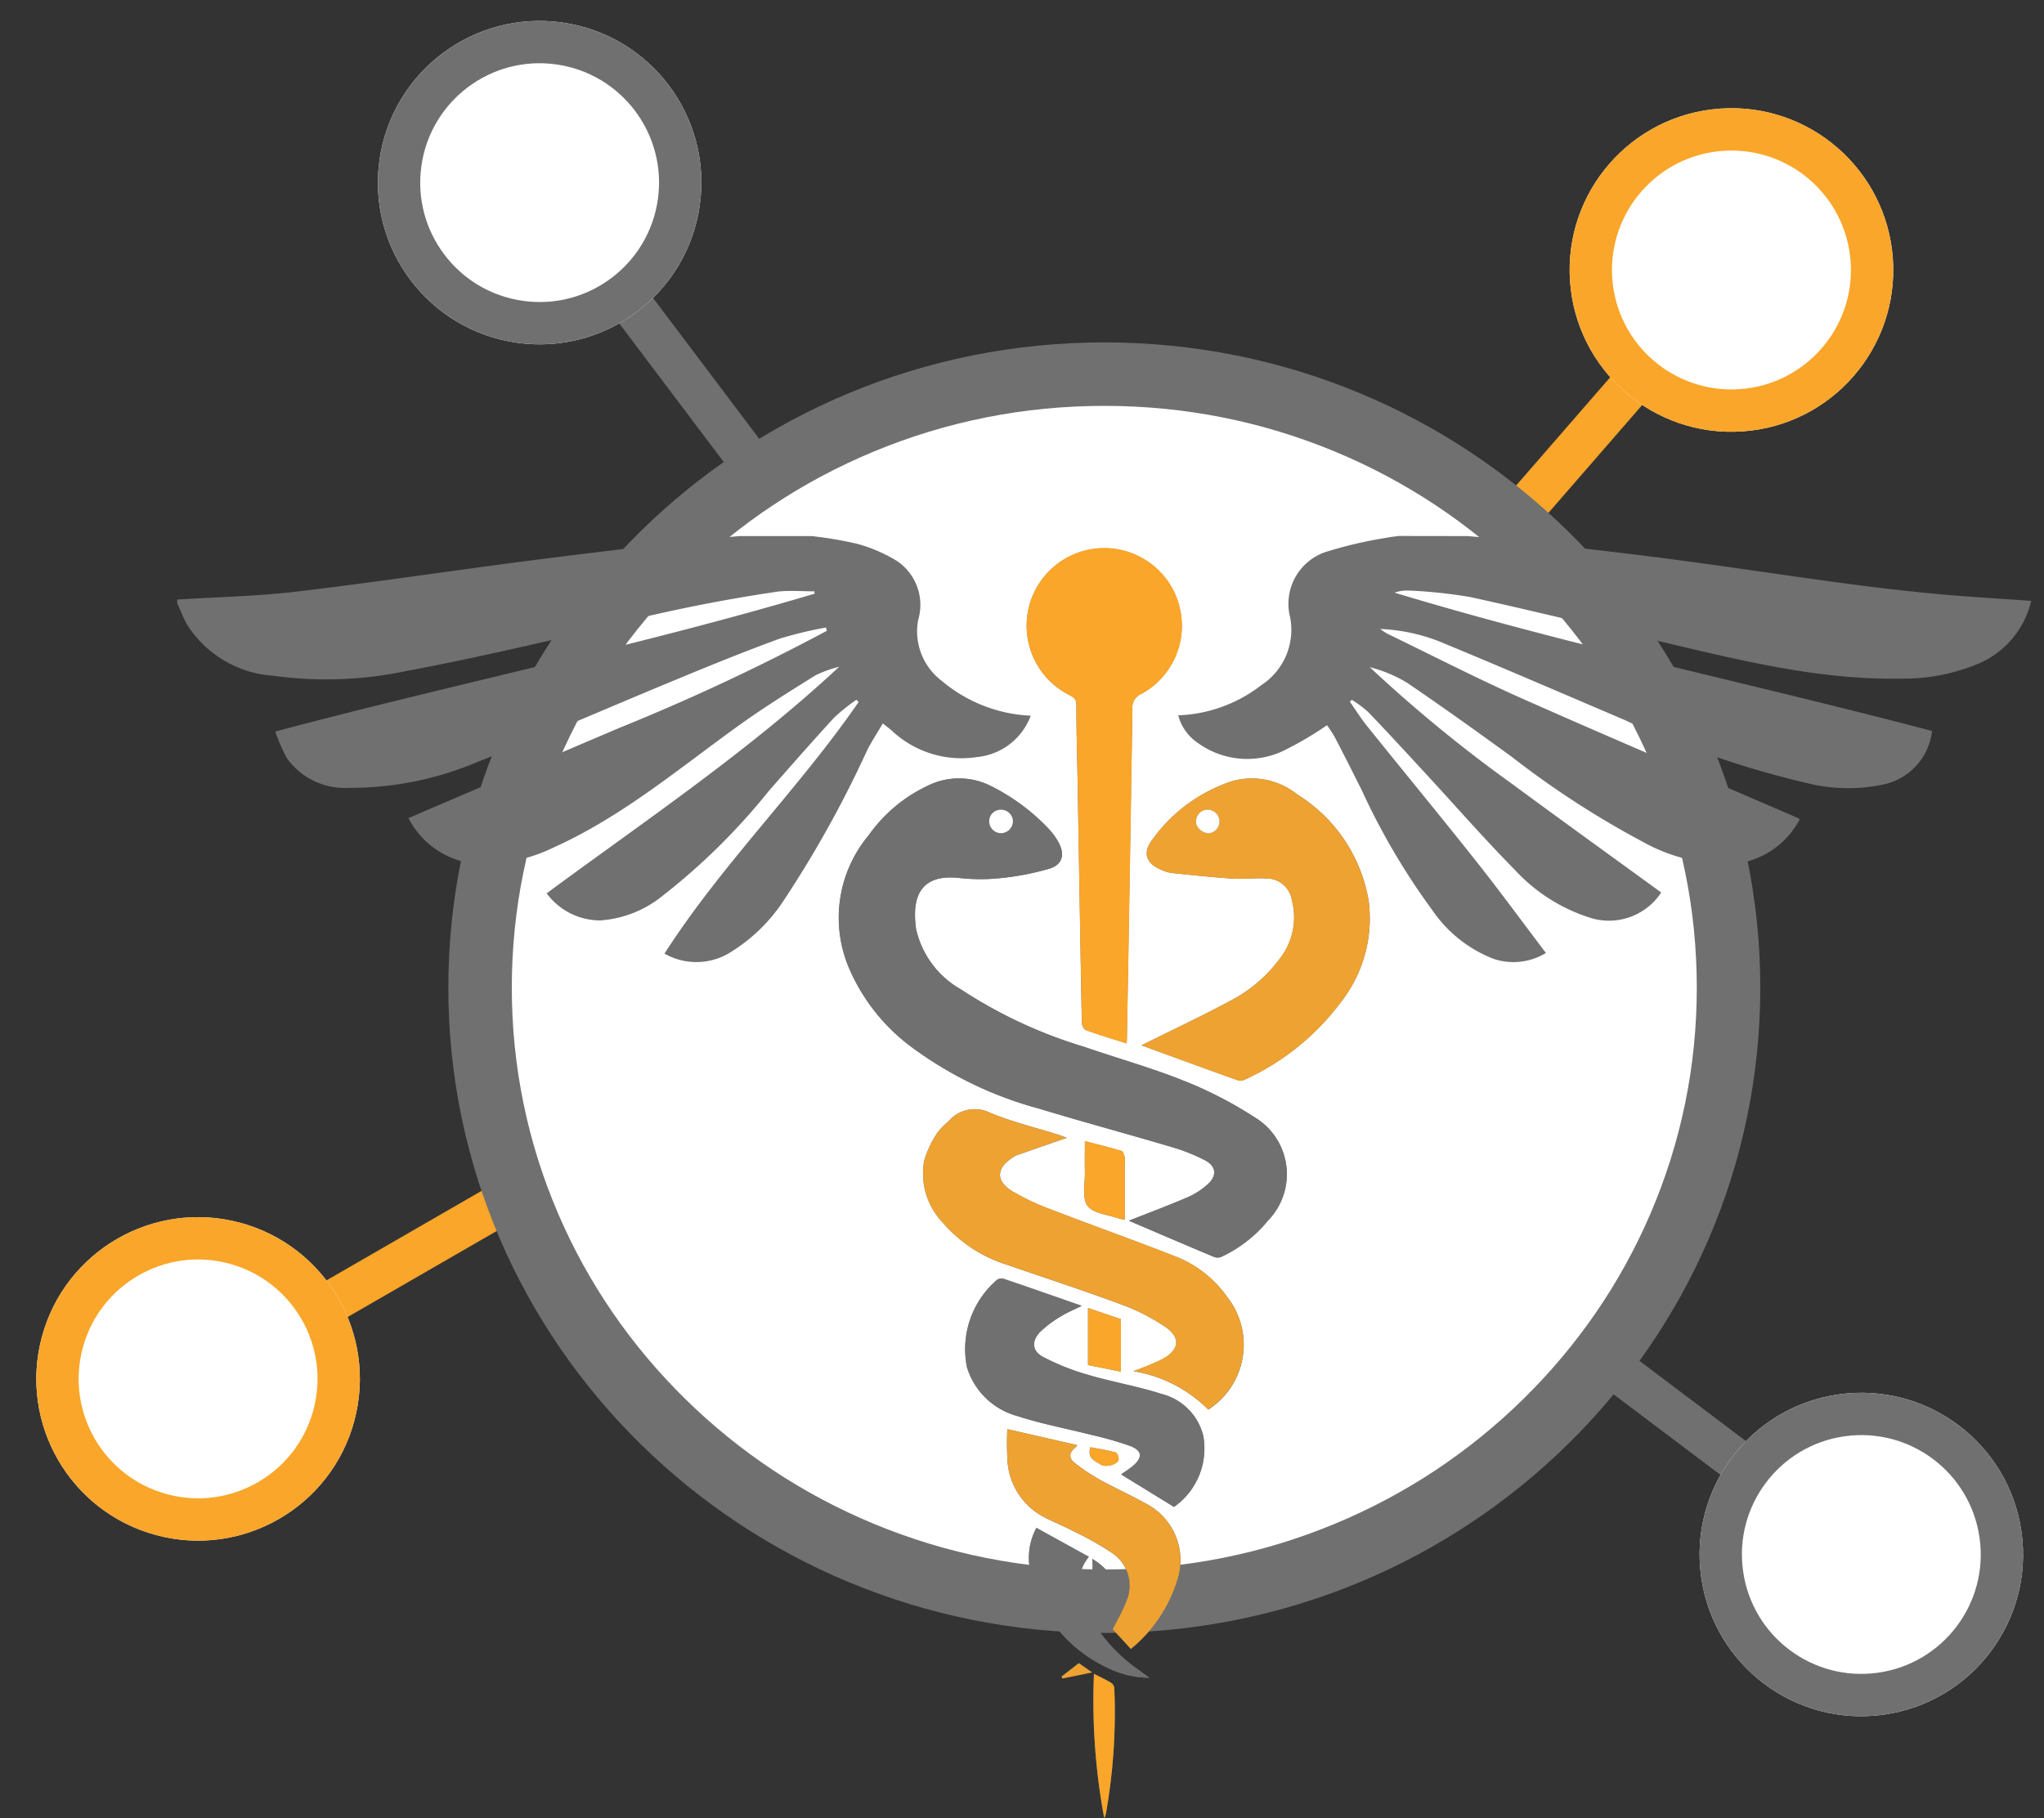
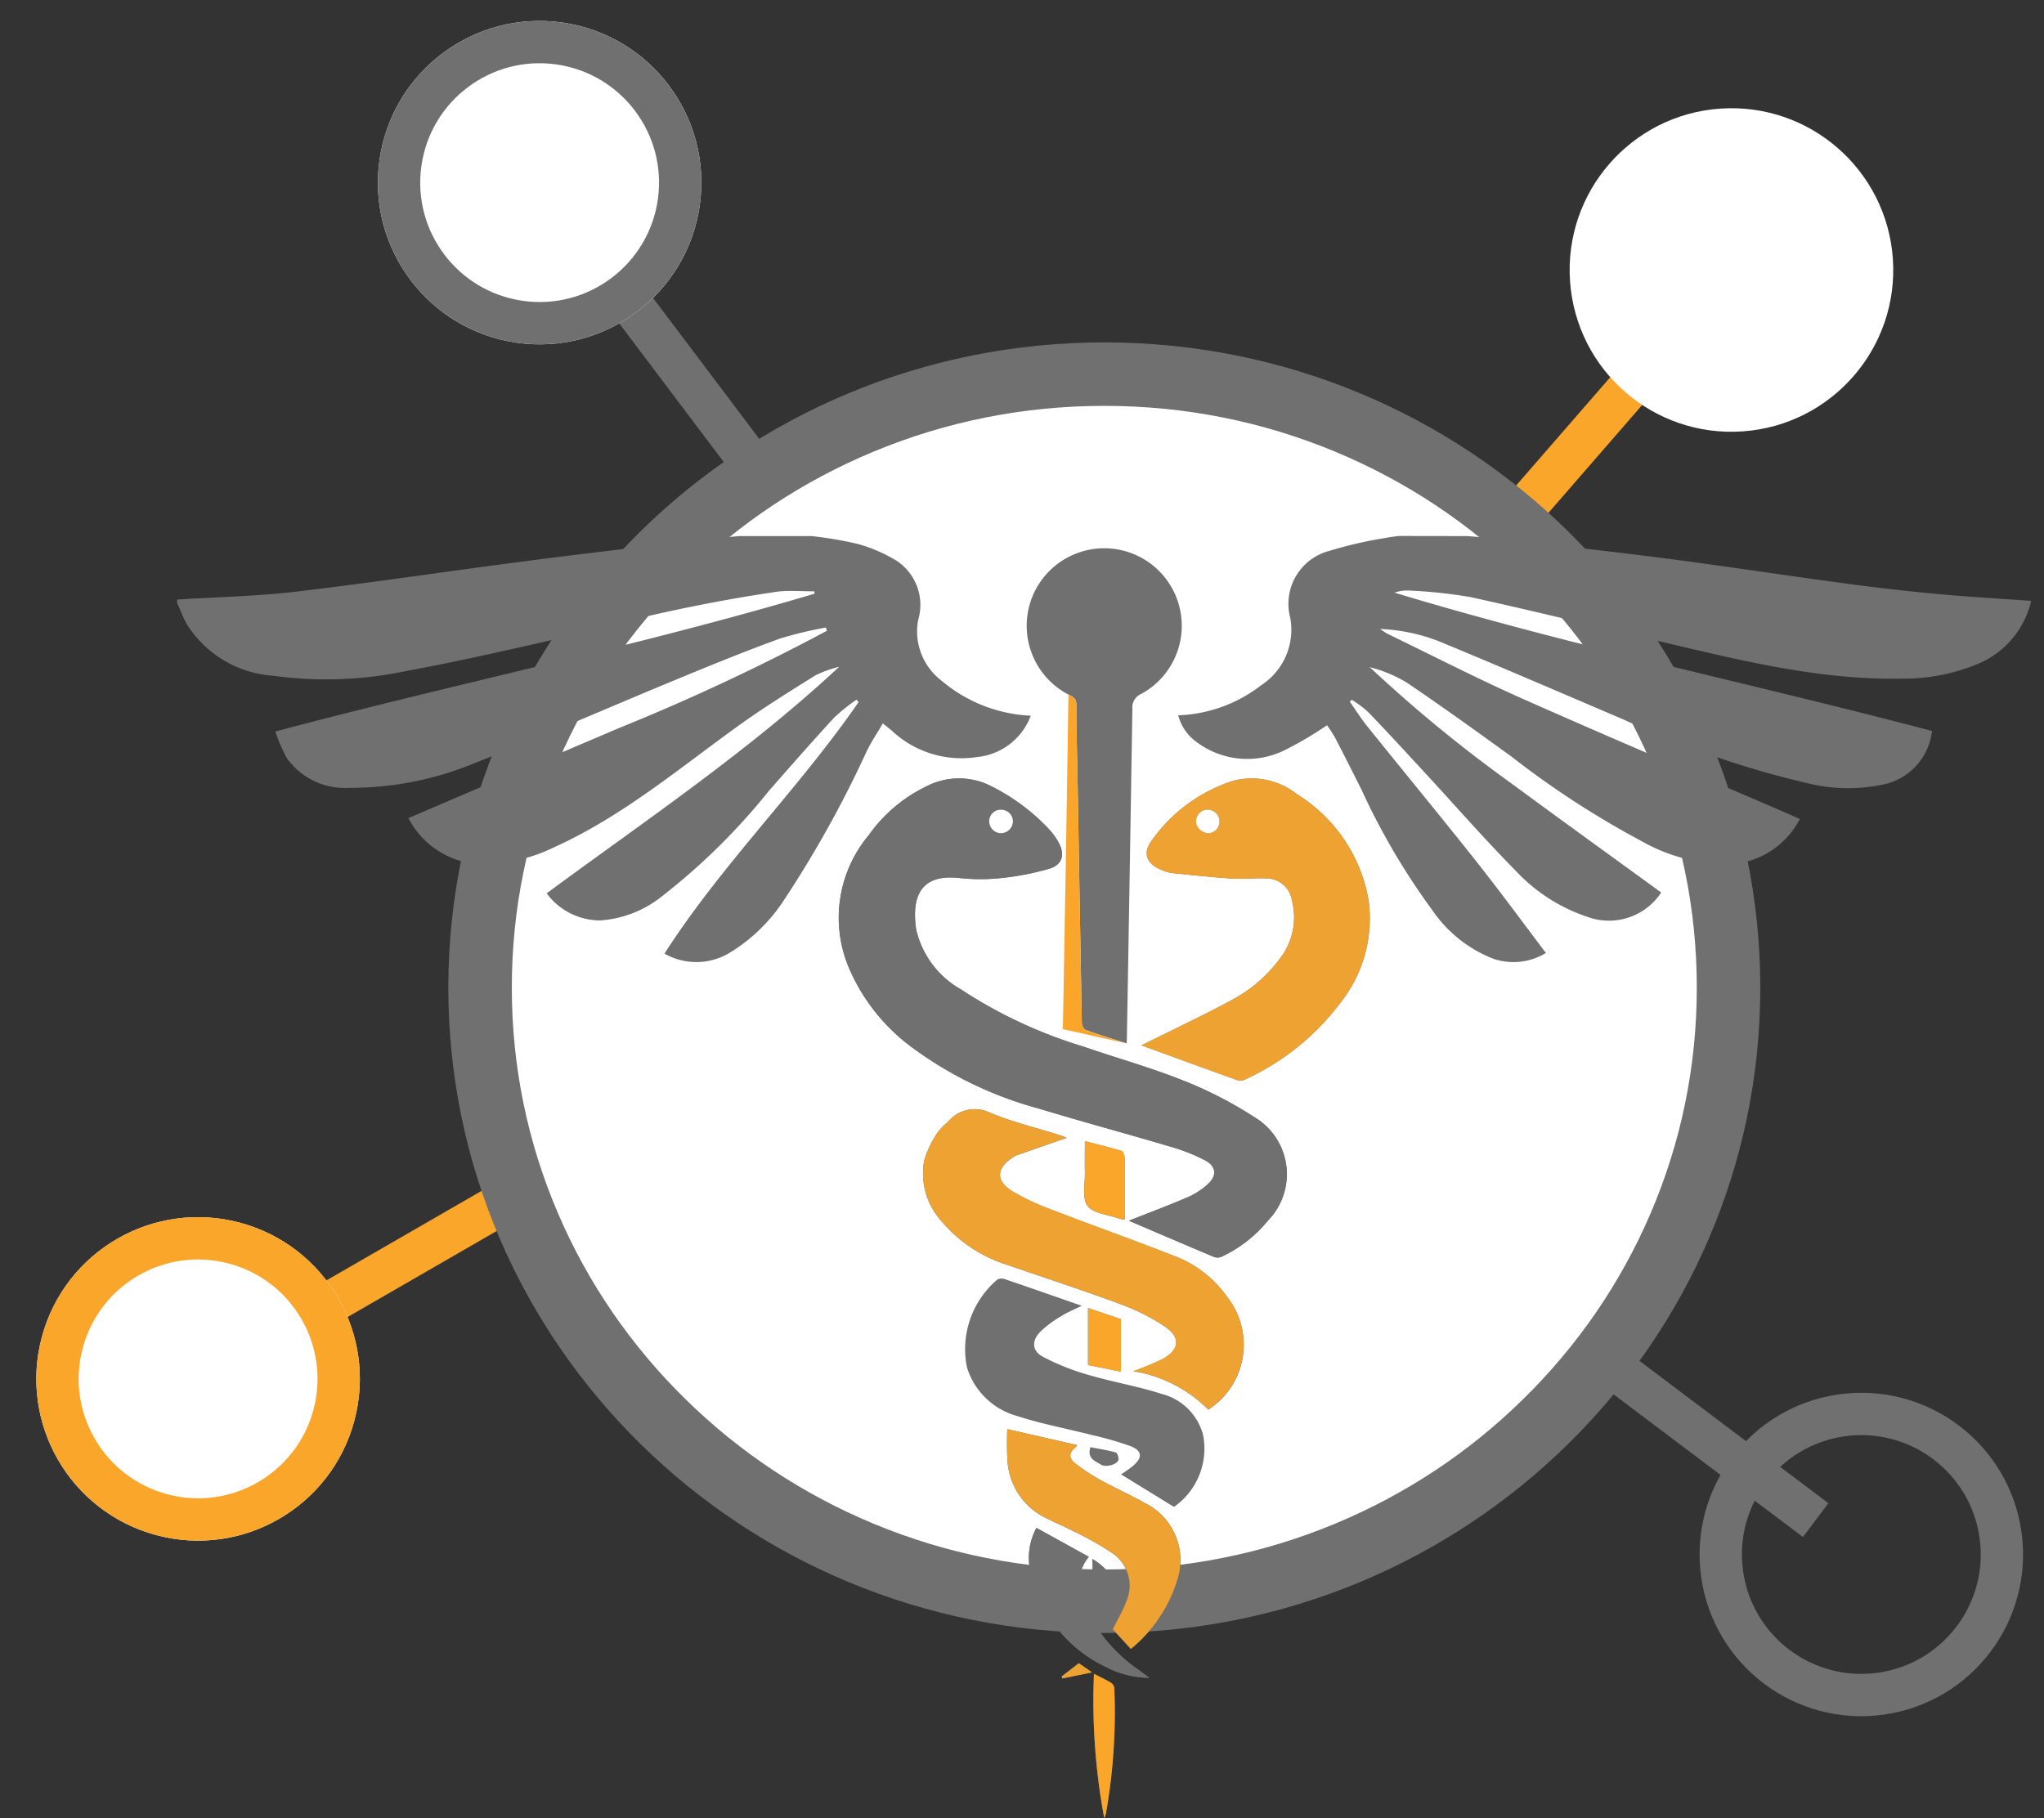
<svg xmlns="http://www.w3.org/2000/svg" width="96.595" height="85.939" viewBox="0 0 96.595 85.939">
  <rect x="0" y="0" width="96.595" height="85.939" fill="#333333" stroke="none" />
  <defs>
    <clipPath id="clip-path">
      <rect id="Rectangle_32" data-name="Rectangle 32" width="87.616" height="60.6" fill="#707070" />
    </clipPath>
  </defs>
  <g id="Group_122" data-name="Group 122" transform="translate(-1196.813 -1525.316)">
    <g id="Group_124" data-name="Group 124" transform="translate(-513.877 -93.453)">
      <g id="Group_122-2" data-name="Group 122" transform="matrix(-0.966, -0.259, 0.259, -0.966, 1729.455, 1694.38)">
        <path id="Path_90" data-name="Path 90" d="M9.874,0,0,9.874" transform="translate(0 9.554)" fill="none" stroke="#faa62a" stroke-width="2" />
        <g id="Ellipse_3" data-name="Ellipse 3" transform="translate(4.141 0)" fill="#fff" stroke="#faa62a" stroke-width="2">
          <circle cx="7.643" cy="7.643" r="7.643" stroke="none" />
          <circle cx="7.643" cy="7.643" r="6.643" fill="none" />
        </g>
      </g>
      <g id="Group_125" data-name="Group 125" transform="matrix(0.998, -0.07, 0.07, 0.998, 1780.219, 1624.728)">
        <path id="Path_90-2" data-name="Path 90" d="M9.874,0,0,9.874" transform="translate(0 9.554)" fill="none" stroke="#faa62a" stroke-width="2" />
        <g id="Ellipse_3-2" data-name="Ellipse 3" transform="translate(4.141 0)" fill="#fff" stroke="#faa62a" stroke-width="2">
          <circle cx="7.643" cy="7.643" r="7.643" stroke="none" />
-           <circle cx="7.643" cy="7.643" r="6.643" fill="none" />
        </g>
      </g>
      <g id="Path_91" data-name="Path 91" transform="translate(1731.877 1634.953)" fill="#fff">
        <path d="M 31 59.5 C 27.014 59.5 23.148 58.732 19.51 57.218 C 15.996 55.756 12.841 53.663 10.132 50.998 C 7.424 48.333 5.298 45.232 3.814 41.78 C 2.279 38.208 1.5 34.413 1.5 30.5 C 1.5 26.587 2.279 22.792 3.814 19.22 C 5.298 15.768 7.424 12.667 10.132 10.002 C 12.841 7.337 15.996 5.244 19.51 3.782 C 23.148 2.268 27.014 1.5 31 1.5 C 34.986 1.5 38.852 2.268 42.49 3.782 C 46.004 5.244 49.159 7.337 51.868 10.002 C 54.576 12.667 56.702 15.768 58.186 19.22 C 59.721 22.792 60.5 26.587 60.5 30.5 C 60.5 34.413 59.721 38.208 58.186 41.78 C 56.702 45.232 54.576 48.333 51.868 50.998 C 49.159 53.663 46.004 55.756 42.49 57.218 C 38.852 58.732 34.986 59.5 31 59.5 Z" stroke="none" />
        <path d="M 31 3 C 27.213 3 23.541 3.729 20.086 5.167 C 16.751 6.555 13.756 8.541 11.184 11.072 C 8.615 13.599 6.599 16.54 5.192 19.813 C 3.738 23.197 3 26.792 3 30.5 C 3 34.208 3.738 37.803 5.192 41.187 C 6.599 44.46 8.615 47.401 11.184 49.928 C 13.756 52.459 16.751 54.445 20.086 55.833 C 23.541 57.271 27.213 58 31 58 C 34.787 58 38.459 57.271 41.914 55.833 C 45.249 54.445 48.244 52.459 50.816 49.928 C 53.385 47.401 55.401 44.46 56.808 41.187 C 58.262 37.803 59 34.208 59 30.5 C 59 26.792 58.262 23.197 56.808 19.813 C 55.401 16.54 53.385 13.599 50.816 11.072 C 48.244 8.541 45.249 6.555 41.914 5.167 C 38.459 3.729 34.787 3 31 3 M 31 0 C 48.121 0 62 13.655 62 30.5 C 62 47.345 48.121 61 31 61 C 13.879 61 0 47.345 0 30.5 C 0 13.655 13.879 0 31 0 Z" stroke="none" fill="#707070" />
      </g>
      <g id="Group_121" data-name="Group 121" transform="translate(1719.065 1644.108)">
        <g id="Group_120" data-name="Group 120" clip-path="url(#clip-path)">
          <path id="Path_71" data-name="Path 71" d="M87.057,33.151c1.335.57,2.687,1.152,4.045,1.721a.48.48,0,0,0,.35-.031,6.232,6.232,0,0,0,2.173-1.7,3.139,3.139,0,0,0-.65-4.892,18.916,18.916,0,0,0-3.369-1.73c-1.528-.612-3.123-1.053-4.68-1.593a22.23,22.23,0,0,1-5.818-2.715A4.37,4.37,0,0,1,77,19.378c-.231-1.6.245-2.622,2.034-2.429a9.009,9.009,0,0,0,1.923.01,12.939,12.939,0,0,0,2.336-.447c.63-.19.754-.685.425-1.265a3.129,3.129,0,0,0-.453-.619,9.7,9.7,0,0,0-2.85-2.082,3.339,3.339,0,0,0-2.9.06,7.119,7.119,0,0,0-2.752,2.318,6.077,6.077,0,0,0-.889,6.389,9.12,9.12,0,0,0,2.844,3.58,17.964,17.964,0,0,0,6.1,2.961c2.079.632,4.178,1.195,6.261,1.811a8.689,8.689,0,0,1,1.574.627c.537.283.575.735.121,1.139a3.505,3.505,0,0,1-.925.6c-.925.4-1.869.751-2.793,1.116m-.109-8.379c.007-.121.012-.177.013-.234q.135-7.786.26-15.574a.7.7,0,0,1,.432-.718,3.664,3.664,0,1,0-3.456.037c.2.105.376.17.376.478,0,1.326.043,2.653.065,3.979q.094,5.519.192,11.038c0,.126.088.327.182.361.625.227,1.264.418,1.935.632m.7.091c1.44.525,3,1.1,4.558,1.655a.506.506,0,0,0,.353-.046,11.743,11.743,0,0,0,4.484-3.607,6.418,6.418,0,0,0,1.349-4.807A7.34,7.34,0,0,0,95,12.994a3.427,3.427,0,0,0-3.036-.629,7.516,7.516,0,0,0-3.847,2.841c-.412.575-.224,1.054.423,1.337a1.834,1.834,0,0,0,.525.17c.96.1,1.921.2,2.884.266.524.035,1.055-.038,1.58-.008a1.217,1.217,0,0,1,1.231,1.037,3.163,3.163,0,0,1-.566,2.747,6.783,6.783,0,0,1-2.281,1.968c-1.424.765-2.888,1.453-4.265,2.138M84.115,29.23c-.074-.028-.226-.092-.382-.141-1.084-.342-2.2-.609-3.244-1.045a1.629,1.629,0,0,0-1.976.427,2.794,2.794,0,0,0-.505.519,4.759,4.759,0,0,0-.629,1.327,3.36,3.36,0,0,0,.853,2.891,6.61,6.61,0,0,0,3.022,2.012c1.814.626,3.639,1.222,5.44,1.887a9.881,9.881,0,0,1,2.045,1.035c.784.523.721,1.114-.113,1.561a14.375,14.375,0,0,1-1.355.561,6.5,6.5,0,0,1,3.538,1.815,3.645,3.645,0,0,0,.887-5.33A5.369,5.369,0,0,0,89.151,34.8c-1.891-.742-3.808-1.419-5.7-2.152a11.159,11.159,0,0,1-1.921-.9c-.783-.491-.735-1.092.046-1.593a.911.911,0,0,1,.187-.1c.8-.281,1.6-.558,2.357-.82m5.066,17.443A3.364,3.364,0,0,0,90.567,43.3,2.712,2.712,0,0,0,88.6,41.336c-1.132-.366-2.319-.562-3.462-.9a11.072,11.072,0,0,1-2.158-.862c-.515-.28-.524-.761-.105-1.183a5.3,5.3,0,0,1,.951-.713c.3-.19.638-.328,1-.507-1.236-.43-2.415-.845-3.6-1.247a.477.477,0,0,0-.379,0A4.315,4.315,0,0,0,79.4,40.072a3.426,3.426,0,0,0,2.389,2.313c1.144.374,2.338.592,3.507.892a15.751,15.751,0,0,1,1.838.529c.549.214.571.54.127.921-.188.162-.4.292-.573.415l2.49,1.532M81.309,43a13.51,13.51,0,0,0,.009,1.5,3.217,3.217,0,0,0,1.746,2.669c.454.235.931.426,1.384.664a14.7,14.7,0,0,1,1.814,1.024,1.859,1.859,0,0,1,.658,2.32c-.163.434-.4.838-.627,1.287l.859.925a6.756,6.756,0,0,0,2.16-3.15,3.021,3.021,0,0,0-1.5-3.744c-.695-.389-1.424-.716-2.121-1.1a9.394,9.394,0,0,1-1.2-.8c-.275-.214-.269-.485.024-.716a.624.624,0,0,0,.1-.122L81.309,43m6.712,11.751c-.235-.173-.362-.261-.484-.356a7.418,7.418,0,0,1-2.649-3.219,2,2,0,0,1,.275-2.141l-2.478-1.368a3,3,0,0,0-.305,1.975,6.5,6.5,0,0,0,3.561,4.585,4.5,4.5,0,0,0,2.08.524M86.857,33.1c0-.912,0-1.779,0-2.647a1.243,1.243,0,0,0,0-.3c-.028-.11-.074-.28-.149-.3-.578-.173-1.165-.316-1.734-.464,0,.505-.009.974,0,1.442.014.551-.148,1.243.123,1.612s.984.421,1.5.609a2.509,2.509,0,0,0,.255.049m-1.45,21.469a30.277,30.277,0,0,0,.486,6.822,1.829,1.829,0,0,0,.075-.2,27.3,27.3,0,0,0,.4-5.957.352.352,0,0,0-.159-.248c-.24-.144-.5-.262-.8-.419m1.27-14.28V37.8l-1.552-.525v2.695l1.552.313m-1.352,8.848c.1.93-.266,1.858.488,2.591.832-1.016.7-1.869-.488-2.591m-.086-5.277c-.165.543.223.647.495.825.213.14.762.007.831-.221.03-.1-.055-.334-.13-.355-.389-.11-.791-.17-1.2-.249m-.549,10.21-.814.63.039.091,1.4-.286-.625-.435" transform="translate(-42.081 -0.79)" fill="#707070" />
          <path id="Path_72" data-name="Path 72" d="M29.979,0a18.4,18.4,0,0,1,2.135.36,7.234,7.234,0,0,1,1.9.817,2.5,2.5,0,0,1,1,2.793,2.934,2.934,0,0,0,1.122,2.877,7,7,0,0,0,4.2,1.643A3.019,3.019,0,0,1,37.8,10.444,4.807,4.807,0,0,1,33.774,9.2c-.118-.1-.243-.2-.429-.345-.253.43-.513.829-.731,1.249a52.374,52.374,0,0,1-4.026,7.231,8.045,8.045,0,0,1-2.383,2.3,3.042,3.042,0,0,1-3.178.1c2.712-4.229,6.328-7.765,9.173-11.889l-.1-.111a8.706,8.706,0,0,0-1.063.854C30,9.719,28.984,10.877,27.969,12.033a30.4,30.4,0,0,1-5.044,4.98,5.25,5.25,0,0,1-2.935,1.154,3.151,3.151,0,0,1-2.531-1.281c4.689-3.46,9.528-6.706,13.823-10.708a5.556,5.556,0,0,0-1.114.4c-1.242.775-2.487,1.55-3.674,2.406-2.814,2.029-5.482,4.278-8.679,5.722a7.9,7.9,0,0,1-3.334.806,4.021,4.021,0,0,1-3.554-2.182c3.35-1.433,6.666-2.86,9.988-4.272A101.576,101.576,0,0,0,30.7,4.477l-.044-.155a18.745,18.745,0,0,0-2.193.529C26.8,5.459,25.167,6.123,23.537,6.8c-3.1,1.28-6.176,2.636-9.3,3.857A15.4,15.4,0,0,1,8.123,11.9a3.354,3.354,0,0,1-2.951-1.42,8.185,8.185,0,0,1-.537-1.242c8.534-2.273,17.1-4.023,25.48-6.513,0-.038,0-.076-.006-.113-.567,0-1.139-.048-1.7.008a76.445,76.445,0,0,0-9.547,2.028c-2.674.613-5.349,1.232-8.044,1.731a18.332,18.332,0,0,1-6.3.22A5.224,5.224,0,0,1,.477,4.2C.287,3.877.158,3.515,0,3.169V3c1.877-.119,3.764-.155,5.629-.375,3.6-.425,7.193-.969,10.792-1.435C19.231.823,22.045.5,24.858.165,25.422.1,25.988.054,26.553,0Z" fill="#707070" />
          <path id="Path_73" data-name="Path 73" d="M124.685,0c.624.055,1.249.1,1.871.169,2.547.3,5.1.576,7.637.907,2.752.359,5.5.781,8.247,1.151,1.467.2,2.94.37,4.414.508s2.956.219,4.461.327A4.274,4.274,0,0,1,148.7,6.079a9.075,9.075,0,0,1-3.46.658c-3.873.081-7.594-.846-11.322-1.724-3.03-.713-6.053-1.459-9.093-2.128a23.175,23.175,0,0,0-2.927-.311,1.772,1.772,0,0,0-.67.1c8.383,2.536,16.954,4.308,25.4,6.537a2.92,2.92,0,0,1-2.22,2.513,7.986,7.986,0,0,1-3.644-.038,44.339,44.339,0,0,1-8.69-3.006c-2.815-1.2-5.622-2.413-8.448-3.584a8.6,8.6,0,0,0-3.078-.705,3.609,3.609,0,0,0,.336.222c2.137,1.034,4.251,2.124,6.421,3.087,4.266,1.893,8.563,3.714,12.847,5.566.063.027.124.058.228.107a3.952,3.952,0,0,1-3.216,2.131,8.3,8.3,0,0,1-4.253-1.08,42.789,42.789,0,0,1-6.155-4c-1.635-1.187-3.278-2.365-4.95-3.5a6.519,6.519,0,0,0-1.748-.728,66.692,66.692,0,0,0,6.724,5.517c2.339,1.725,4.7,3.424,7.048,5.134a2.953,2.953,0,0,1-3.446,1.165,8.181,8.181,0,0,1-3.456-2.22c-1.431-1.45-2.773-2.988-4.155-4.486-.928-1.005-1.852-2.013-2.8-3a5.487,5.487,0,0,0-.765-.568l-.091.092c.271.386.523.789.818,1.156,1.705,2.121,3.437,4.22,5.128,6.353,1.123,1.417,2.19,2.877,3.318,4.366a2.946,2.946,0,0,1-2.491.271,6.23,6.23,0,0,1-2.869-2.283,32.461,32.461,0,0,1-3.351-5.7c-.414-.824-.828-1.649-1.254-2.467a6.476,6.476,0,0,0-.379-.585,17.023,17.023,0,0,1-2.045,1.2,3.986,3.986,0,0,1-4.1-.393,2.249,2.249,0,0,1-.887-1.276,6.8,6.8,0,0,0,3.928-1.427,3.127,3.127,0,0,0,1.366-3.185,2.585,2.585,0,0,1,1.84-3.159,19.752,19.752,0,0,1,2.691-.618c.193-.042.391-.059.587-.088Z" transform="translate(-63.7)" fill="#707070" />
          <path id="Path_74" data-name="Path 74" d="M87.057,47.779c.923-.365,1.868-.718,2.793-1.115a3.52,3.52,0,0,0,.924-.6c.455-.4.417-.856-.12-1.139a8.672,8.672,0,0,0-1.574-.627C87,43.677,84.9,43.114,82.819,42.482a17.965,17.965,0,0,1-6.1-2.961,9.124,9.124,0,0,1-2.844-3.58,6.076,6.076,0,0,1,.89-6.389,7.106,7.106,0,0,1,2.751-2.318,3.338,3.338,0,0,1,2.9-.06,9.688,9.688,0,0,1,2.85,2.083,3.163,3.163,0,0,1,.454.619c.329.581.2,1.075-.425,1.265a12.965,12.965,0,0,1-2.336.447,9.033,9.033,0,0,1-1.923-.01c-1.789-.193-2.265.832-2.034,2.429a4.366,4.366,0,0,0,2.113,2.835,22.218,22.218,0,0,0,5.818,2.715c1.558.54,3.153.981,4.681,1.592a18.97,18.97,0,0,1,3.368,1.73,3.139,3.139,0,0,1,.65,4.892,6.241,6.241,0,0,1-2.173,1.7.476.476,0,0,1-.35.031c-1.358-.569-2.71-1.15-4.045-1.721M81.574,28.915a.553.553,0,0,0-.534-.56.54.54,0,0,0-.585.538.561.561,0,0,0,.566.567.572.572,0,0,0,.553-.545" transform="translate(-42.081 -15.418)" fill="#707070" />
-           <path id="Path_75" data-name="Path 75" d="M98.917,24.772c-.671-.214-1.309-.4-1.935-.632-.094-.035-.179-.236-.182-.362q-.106-5.519-.192-11.038c-.023-1.326-.065-2.653-.065-3.979,0-.308-.179-.373-.376-.478a3.672,3.672,0,1,1,3.456-.037.7.7,0,0,0-.432.718q-.114,7.787-.26,15.574c0,.057-.006.113-.013.234" transform="translate(-54.049 -0.79)" fill="#faa62a" />
+           <path id="Path_75" data-name="Path 75" d="M98.917,24.772c-.671-.214-1.309-.4-1.935-.632-.094-.035-.179-.236-.182-.362q-.106-5.519-.192-11.038c-.023-1.326-.065-2.653-.065-3.979,0-.308-.179-.373-.376-.478q-.114,7.787-.26,15.574c0,.057-.006.113-.013.234" transform="translate(-54.049 -0.79)" fill="#faa62a" />
          <path id="Path_76" data-name="Path 76" d="M106.9,39.47c1.377-.685,2.842-1.373,4.265-2.138a6.788,6.788,0,0,0,2.282-1.968,3.165,3.165,0,0,0,.565-2.747,1.217,1.217,0,0,0-1.231-1.037c-.525-.03-1.055.042-1.579.008-.963-.063-1.924-.165-2.885-.266a1.827,1.827,0,0,1-.524-.17c-.647-.283-.835-.762-.423-1.337a7.511,7.511,0,0,1,3.847-2.841,3.425,3.425,0,0,1,3.036.628,7.339,7.339,0,0,1,3.392,5.064,6.418,6.418,0,0,1-1.349,4.807,11.744,11.744,0,0,1-4.484,3.607.509.509,0,0,1-.353.045c-1.562-.559-3.119-1.13-4.558-1.655m3.188-10.025a.558.558,0,0,0-.032-1.113.545.545,0,0,0-.566.522c-.045.274.261.581.6.591" transform="translate(-61.338 -15.398)" fill="#eda232" />
          <path id="Path_77" data-name="Path 77" d="M89.466,64.908c-.755.262-1.557.54-2.357.82a.934.934,0,0,0-.187.1c-.781.5-.829,1.1-.046,1.593a11.2,11.2,0,0,0,1.921.9c1.9.732,3.813,1.409,5.7,2.152a5.37,5.37,0,0,1,2.544,1.947,3.645,3.645,0,0,1-.887,5.33,6.5,6.5,0,0,0-3.538-1.815,14.376,14.376,0,0,0,1.354-.56c.835-.447.9-1.038.113-1.561a9.828,9.828,0,0,0-2.045-1.035c-1.8-.665-3.625-1.261-5.44-1.887a6.612,6.612,0,0,1-3.021-2.012A3.362,3.362,0,0,1,82.729,66a4.755,4.755,0,0,1,.629-1.327,2.808,2.808,0,0,1,.505-.52,1.628,1.628,0,0,1,1.976-.427c1.046.435,2.161.7,3.244,1.044.156.049.308.113.382.141" transform="translate(-47.432 -36.468)" fill="#eda232" />
-           <path id="Path_78" data-name="Path 78" d="M97.177,93.133,94.686,91.6c.171-.123.385-.253.573-.415.444-.381.422-.707-.127-.921a15.784,15.784,0,0,0-1.838-.529c-1.169-.3-2.363-.518-3.507-.892A3.426,3.426,0,0,1,87.4,86.532a4.315,4.315,0,0,1,1.439-4.143.477.477,0,0,1,.379,0c1.182.4,2.361.816,3.6,1.247-.358.179-.693.318-1,.507a5.3,5.3,0,0,0-.951.714c-.419.422-.41.9.105,1.183a11.059,11.059,0,0,0,2.158.862c1.143.337,2.329.533,3.461.9a2.71,2.71,0,0,1,1.971,1.961,3.362,3.362,0,0,1-1.386,3.376" transform="translate(-50.077 -47.25)" fill="#707070" />
          <path id="Path_79" data-name="Path 79" d="M92.014,99.044l3.3.755a.663.663,0,0,1-.1.123c-.293.231-.3.5-.024.715a9.4,9.4,0,0,0,1.2.8c.7.386,1.426.712,2.121,1.1a3.021,3.021,0,0,1,1.5,3.744,6.755,6.755,0,0,1-2.159,3.15L97,108.5c.222-.45.465-.853.627-1.287a1.859,1.859,0,0,0-.658-2.32,14.742,14.742,0,0,0-1.815-1.024c-.452-.238-.929-.43-1.383-.664a3.218,3.218,0,0,1-1.746-2.669,13.614,13.614,0,0,1-.009-1.5" transform="translate(-52.786 -56.83)" fill="#eda232" />
          <path id="Path_80" data-name="Path 80" d="M100.118,117.078a4.5,4.5,0,0,1-2.08-.524,6.5,6.5,0,0,1-3.561-4.585,3,3,0,0,1,.305-1.975l2.478,1.367a2,2,0,0,0-.275,2.141,7.42,7.42,0,0,0,2.649,3.219c.121.1.248.183.484.356" transform="translate(-54.178 -63.113)" fill="#707070" />
          <path id="Path_81" data-name="Path 81" d="M102.474,70.806a2.567,2.567,0,0,1-.256-.049c-.519-.189-1.23-.238-1.5-.609s-.109-1.061-.123-1.612c-.011-.468,0-.937,0-1.442.569.148,1.156.292,1.734.464.075.023.121.193.149.3a1.242,1.242,0,0,1,0,.3c0,.868,0,1.736,0,2.647" transform="translate(-57.697 -38.497)" fill="#faa62a" />
          <path id="Path_82" data-name="Path 82" d="M101.652,126.176c.307.157.564.274.8.419a.35.35,0,0,1,.159.248,27.278,27.278,0,0,1-.4,5.957,1.872,1.872,0,0,1-.075.2,30.276,30.276,0,0,1-.486-6.822" transform="translate(-58.326 -72.398)" fill="#faa62a" />
          <path id="Path_83" data-name="Path 83" d="M102.544,88.623l-1.552-.313V85.616l1.552.524Z" transform="translate(-57.947 -49.125)" fill="#faa62a" />
          <path id="Path_84" data-name="Path 84" d="M101.454,113.43c1.186.723,1.32,1.575.488,2.592-.754-.734-.393-1.661-.488-2.592" transform="translate(-58.21 -65.084)" fill="#707070" />
-           <path id="Path_85" data-name="Path 85" d="M101.208,101.048c.4.079.806.139,1.2.249.075.021.161.254.13.355-.068.228-.617.361-.831.221-.272-.178-.66-.282-.494-.825" transform="translate(-58.048 -57.98)" fill="#faa62a" />
          <path id="Path_86" data-name="Path 86" d="M98.876,125l.625.435-1.4.286-.039-.091.814-.63" transform="translate(-56.266 -71.725)" fill="#eda232" />
          <path id="Path_87" data-name="Path 87" d="M91.152,30.91a.572.572,0,0,1-.553.545.561.561,0,0,1-.566-.567.54.54,0,0,1,.585-.538.553.553,0,0,1,.534.56" transform="translate(-51.659 -17.413)" fill="#fff" />
          <path id="Path_88" data-name="Path 88" d="M113.57,31.459c-.337-.01-.643-.317-.6-.591a.545.545,0,0,1,.566-.522.558.558,0,0,1,.032,1.113" transform="translate(-64.819 -17.412)" fill="#fff" />
        </g>
      </g>
      <g id="Group_127" data-name="Group 127" transform="translate(1726.983 1638.007) rotate(-82)">
        <path id="Path_90-3" data-name="Path 90" d="M9.874,0,0,9.874" transform="translate(0 9.554)" fill="none" stroke="#707070" stroke-width="2" />
        <g id="Ellipse_3-3" data-name="Ellipse 3" transform="translate(4.141 0)" fill="#fff" stroke="#707070" stroke-width="2">
          <circle cx="7.643" cy="7.643" r="7.643" stroke="none" />
          <circle cx="7.643" cy="7.643" r="6.643" fill="none" />
        </g>
      </g>
      <g id="Group_126" data-name="Group 126" transform="translate(1804.581 1679.512) rotate(82)">
        <path id="Path_90-4" data-name="Path 90" d="M9.874,0,0,9.874" transform="translate(0 9.554)" fill="none" stroke="#707070" stroke-width="2" />
        <g id="Ellipse_3-4" data-name="Ellipse 3" transform="translate(4.141 0)" fill="#fff" stroke="#707070" stroke-width="2">
-           <circle cx="7.643" cy="7.643" r="7.643" stroke="none" />
          <circle cx="7.643" cy="7.643" r="6.643" fill="none" />
        </g>
      </g>
    </g>
  </g>
</svg>